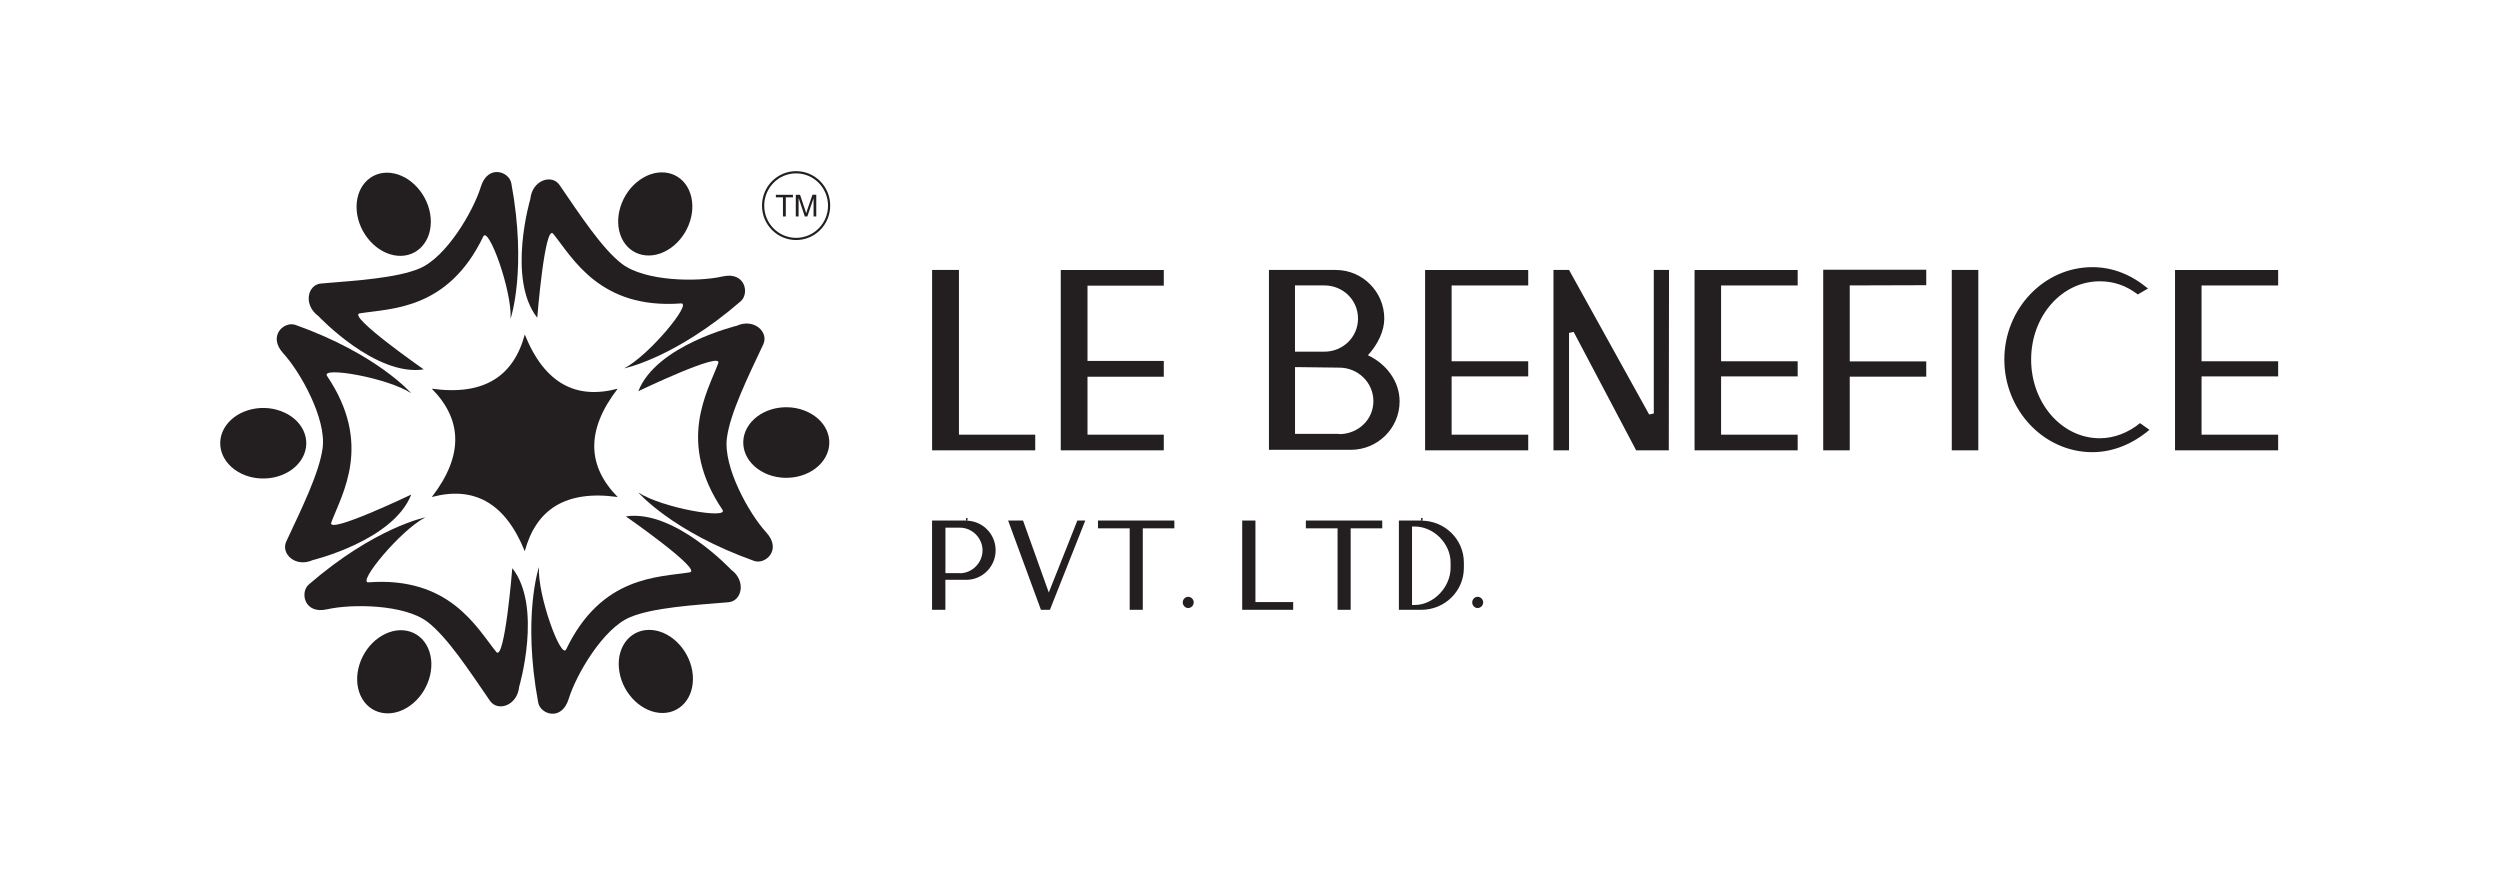
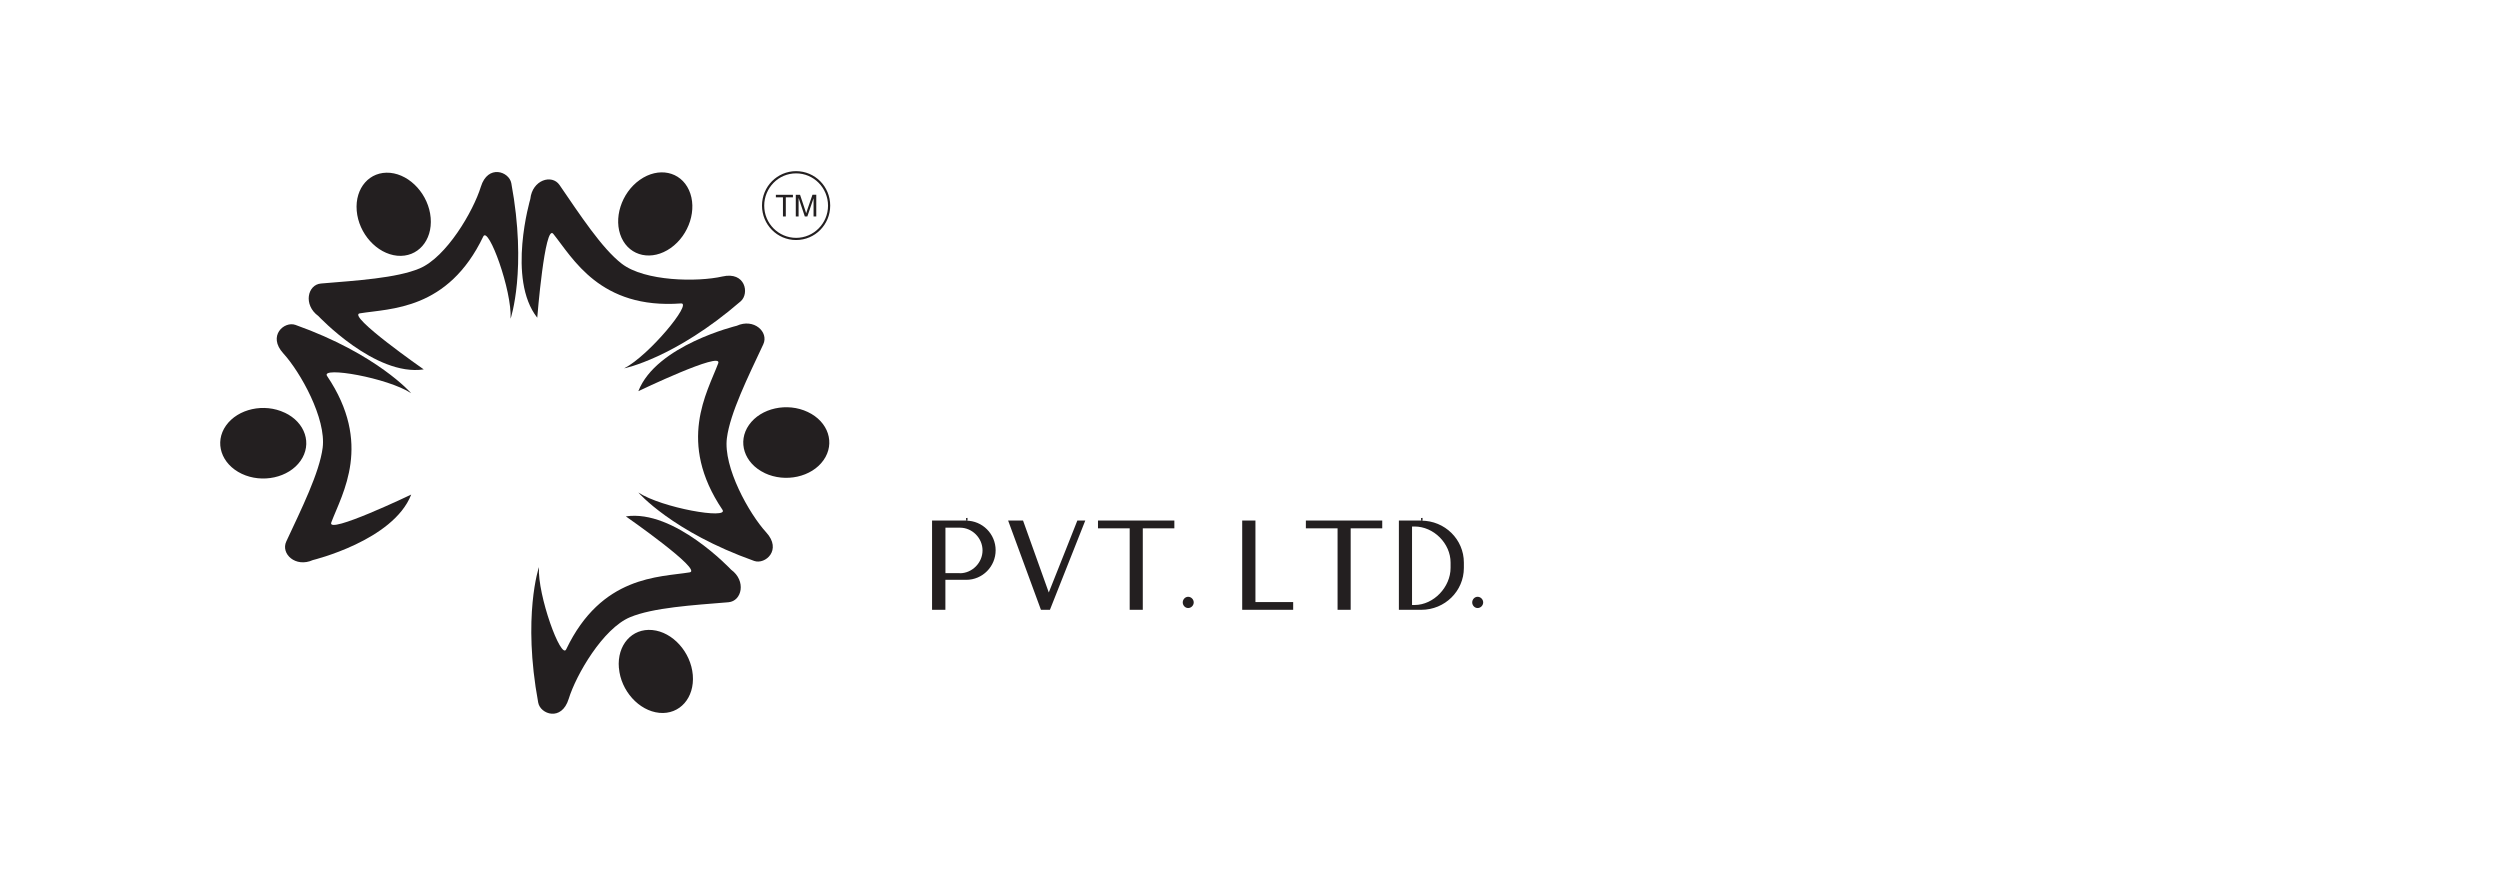
<svg xmlns="http://www.w3.org/2000/svg" id="Layer_2" data-name="Layer 2" viewBox="0 0 551.28 195.12">
  <defs>
    <style>      .cls-1, .cls-2 {        fill: #231f20;      }      .cls-3 {        fill: none;      }      .cls-2 {        fill-rule: evenodd;      }    </style>
  </defs>
  <g id="Layer_1-2" data-name="Layer 1">
    <g>
-       <rect class="cls-3" width="551.28" height="195.12" />
      <g>
-         <path class="cls-1" d="M211.46,95.85v-36.32h-5.92v39.78h22.74v-3.46h-16.82ZM314.25,59.53v39.78h22.74v-3.46h-16.89v-12.85h16.89v-3.34h-16.89v-16.71h16.89v-3.41h-22.74ZM368.04,59.53h-3.36v31.65l-1.02.22-17.67-31.88h-3.43v39.78h3.43v-25.89l1.02-.22,13.78,26.11h7.2l.05-39.78ZM373.67,59.53v39.78h22.74v-3.46h-16.89v-12.85h16.89v-3.34h-16.89v-16.71h16.89v-3.41h-22.74ZM424.76,62.89v-3.41h-22.72v39.83h5.85v-16.25h16.87v-3.36h-16.87v-16.76l16.87-.05ZM436.24,99.31v-39.78h-5.85v39.78h5.85ZM471.91,93.3c-2.58,2.1-5.68,3.34-8.89,3.34-8.38,0-15.13-7.77-15.13-17.36s6.75-17.25,15.13-17.25c3.1,0,5.85.95,8.39,2.9l2.25-1.31c-3.72-3.07-7.78-4.71-12.27-4.71-10.69,0-19.41,9.19-19.41,20.37s8.72,20.43,19.41,20.43c4.61,0,8.99-1.88,12.59-4.93l-2.08-1.48ZM479.62,59.53v39.78h22.74v-3.46h-16.89v-12.85h16.89v-3.34h-16.89v-16.71h16.89v-3.41h-22.74ZM233.91,59.53v39.78h22.72v-3.46h-16.82v-12.78h16.82v-3.48h-16.82v-16.59h16.82v-3.46h-22.72ZM305.25,70.24c0-5.88-4.78-10.71-10.68-10.71h-14.75v39.66h18.06c5.92,0,10.75-4.77,10.75-10.68,0-4.38-2.87-8.24-6.98-10.17,2.25-2.5,3.6-5.38,3.6-8.1h0ZM285.56,62.94h6.47c4.11,0,7.43,3.21,7.43,7.3s-3.32,7.31-7.43,7.31h-6.47v-14.61ZM285.56,80.96h1.13l8.67.11c4.04,0,7.49,3.24,7.49,7.39s-3.44,7.27-7.54,7.27v-.05h-9.74v-14.71Z" />
        <path class="cls-1" d="M205.54,134.47h2.93v-6.61h4.59c3.59,0,6.49-2.92,6.49-6.52s-2.91-6.53-6.52-6.53v-.03h-7.5v19.69ZM213.02,114.23l.03.56h.3v-.59l-.33.04ZM208.48,116.36h3.21c2.7,0,4.97,2.29,4.97,5.01s-2.28,5.04-5.01,5.04v-.03h-3.17v-10.02ZM237.57,114.78l-2.45,6.19-3.85,9.68-5.68-15.87h-3.29l7.24,19.69h1.98l7.8-19.69h-1.75ZM242.12,114.78v1.72h6.99v17.97h2.89v-17.97h6.96v-1.72h-16.85ZM262,134.08c.67,0,1.23-.57,1.23-1.24s-.56-1.24-1.23-1.24-1.19.59-1.19,1.24.52,1.24,1.19,1.24h0ZM276.84,132.76v-17.98h-2.92v19.69h11.24v-1.71h-8.33ZM287.96,114.78v1.72h6.99v17.97h2.89v-17.97h6.96v-1.72h-16.85ZM308.46,134.47h4.95c5.21,0,9.39-4.14,9.39-9.24v-1.18c0-5.1-4.18-9.24-9.41-9.24v-.03h-4.92v19.69ZM313.35,114.23l.03.56h.31v-.59l-.34.04ZM319.87,125.23c0,4.2-3.7,8.18-7.96,8.18h-.54v-17.31h.54c4.25,0,7.96,3.74,7.96,7.95v1.18ZM325.83,134.08c.67,0,1.23-.57,1.23-1.24s-.56-1.24-1.23-1.24-1.19.59-1.19,1.24.52,1.24,1.19,1.24h0Z" />
        <path class="cls-1" d="M175.54,37.74c2.08,0,3.97.85,5.33,2.22,1.36,1.37,2.2,3.28,2.2,5.38s-.84,3.99-2.2,5.37-3.25,2.22-5.33,2.22-3.95-.85-5.31-2.22-2.2-3.28-2.2-5.37.84-4.01,2.2-5.38c1.36-1.37,3.25-2.22,5.31-2.22h0ZM180.52,40.31c-1.27-1.28-3.02-2.08-4.97-2.08s-3.7.79-4.97,2.08c-1.27,1.3-2.06,3.07-2.06,5.04s.79,3.74,2.06,5.02c1.27,1.28,3.04,2.08,4.97,2.08s3.7-.79,4.97-2.08c1.28-1.28,2.07-3.07,2.07-5.02s-.79-3.74-2.07-5.04h0Z" />
        <path class="cls-1" d="M172.65,47.74v-4.23h-1.56v-.56h3.76v.56h-1.57v4.23h-.63ZM175.48,47.74v-4.79h.94l1.13,3.38c.09.32.17.56.22.71.05-.19.13-.44.25-.78l1.14-3.32h.84v4.79h-.6v-4.01l-1.37,4.01h-.56l-1.37-4.09v4.09h-.6Z" />
        <path class="cls-1" d="M118.47,70.06s1.66-20.82,3.53-18.5c4.32,5.37,10.3,16.67,28.17,15.35,2.59-.2-7.04,11.49-12.54,14.32,0,0,11.14-2.21,25.7-14.79,1.98-1.72,1.03-6.64-4.04-5.47-5.46,1.24-17.11,1.11-22.2-2.83-4.36-3.37-9.19-10.76-13.71-17.35-1.69-2.46-6.01-1.11-6.44,3.09,0,0-5.2,17.64,1.53,26.18h0ZM147.9,54.69c-4.11,2.9-8.97,1.88-10.85-2.27-1.87-4.15-.07-9.86,4.04-12.76s8.97-1.88,10.84,2.27c1.88,4.15.08,9.86-4.03,12.76h0Z" />
        <path class="cls-1" d="M140.76,86.26s18.68-8.96,17.62-6.16c-2.43,6.48-9.14,17.36.93,32.31,1.47,2.17-13.38-.4-18.55-3.81,0,0,7.46,8.65,25.54,15.09,2.45.87,6.2-2.42,2.67-6.28-3.8-4.15-9.52-14.4-8.68-20.82.71-5.5,4.63-13.43,8.02-20.66,1.27-2.71-2.06-5.82-5.86-4.09,0,0-17.74,4.27-21.69,14.42h0ZM168.64,104.32c-4.54-2.15-6.09-6.91-3.47-10.63,2.62-3.72,8.42-5,12.96-2.84,4.54,2.14,6.09,6.9,3.47,10.62-2.62,3.73-8.42,5-12.96,2.86h0Z" />
        <path class="cls-1" d="M138.01,113.87s17.02,11.86,14.08,12.34c-6.77,1.1-19.45.67-27.24,16.98-1.13,2.35-6.34-11.91-6.01-18.14,0,0-3.68,10.84-.16,29.88.47,2.58,5.16,4.22,6.72-.81,1.66-5.39,7.59-15.52,13.51-18.01,5.08-2.13,13.84-2.66,21.73-3.31,2.96-.25,3.97-4.71.58-7.18,0,0-12.54-13.37-23.21-11.75h0ZM136.47,147.29c-.43-5.05,2.88-8.79,7.37-8.36,4.5.42,8.5,4.87,8.93,9.9.42,5.05-2.88,8.79-7.38,8.36-4.5-.44-8.5-4.87-8.91-9.9h0Z" />
-         <path class="cls-1" d="M112.97,125.27s-1.68,20.81-3.55,18.48c-4.32-5.37-10.3-16.67-28.17-15.34-2.58.2,7.04-11.5,12.55-14.33,0,0-11.15,2.21-25.71,14.81-1.98,1.71-1.03,6.62,4.04,5.47,5.46-1.24,17.11-1.12,22.2,2.82,4.36,3.37,9.19,10.78,13.71,17.35,1.69,2.47,6.02,1.12,6.44-3.08,0,0,5.2-17.65-1.52-26.18h0ZM83.53,140.62c4.11-2.9,8.98-1.88,10.85,2.27,1.88,4.15.08,9.88-4.03,12.77-4.11,2.9-8.97,1.86-10.85-2.29-1.88-4.15-.08-9.86,4.03-12.76h0Z" />
-         <path class="cls-1" d="M90.67,109.06s-18.68,8.95-17.62,6.15c2.45-6.47,9.15-17.35-.93-32.31-1.45-2.17,13.38.41,18.55,3.81,0,0-7.46-8.63-25.53-15.07-2.46-.87-6.2,2.41-2.68,6.27,3.8,4.15,9.52,14.41,8.69,20.84-.72,5.5-4.65,13.42-8.02,20.65-1.27,2.71,2.04,5.83,5.86,4.1,0,0,17.72-4.28,21.68-14.42h0ZM62.79,91c4.54,2.14,6.1,6.9,3.48,10.62-2.62,3.73-8.43,5-12.96,2.86-4.54-2.16-6.1-6.91-3.48-10.63,2.63-3.72,8.43-5,12.96-2.84h0Z" />
+         <path class="cls-1" d="M90.67,109.06s-18.68,8.95-17.62,6.15c2.45-6.47,9.15-17.35-.93-32.31-1.45-2.17,13.38.41,18.55,3.81,0,0-7.46-8.63-25.53-15.07-2.46-.87-6.2,2.41-2.68,6.27,3.8,4.15,9.52,14.41,8.69,20.84-.72,5.5-4.65,13.42-8.02,20.65-1.27,2.71,2.04,5.83,5.86,4.1,0,0,17.72-4.28,21.68-14.42h0ZM62.79,91c4.54,2.14,6.1,6.9,3.48,10.62-2.62,3.73-8.43,5-12.96,2.86-4.54-2.16-6.1-6.91-3.48-10.63,2.63-3.72,8.43-5,12.96-2.84h0" />
        <path class="cls-1" d="M93.43,81.45s-17.03-11.87-14.1-12.35c6.77-1.1,19.45-.67,27.24-16.96,1.13-2.35,6.35,11.91,6.02,18.14,0,0,3.68-10.85.16-29.88-.48-2.59-5.17-4.23-6.72.79-1.66,5.39-7.59,15.52-13.52,18.01-5.08,2.13-13.82,2.66-21.73,3.32-2.96.24-3.97,4.71-.58,7.17,0,0,12.54,13.38,23.22,11.77h0ZM94.97,48.03c.42,5.04-2.88,8.78-7.38,8.36-4.5-.44-8.5-4.88-8.93-9.92-.42-5.05,2.88-8.78,7.38-8.36,4.5.44,8.5,4.88,8.93,9.92h0Z" />
-         <path class="cls-2" d="M115.72,73.76c4.39,10.92,11.4,14.37,20.49,11.95-7.16,9.29-6.62,17.16,0,23.89-11.56-1.61-18.02,2.8-20.49,11.95-4.4-10.91-11.41-14.37-20.5-11.95,7.16-9.29,6.62-17.16,0-23.89,11.56,1.61,18.04-2.79,20.5-11.95h0Z" />
      </g>
    </g>
  </g>
</svg>